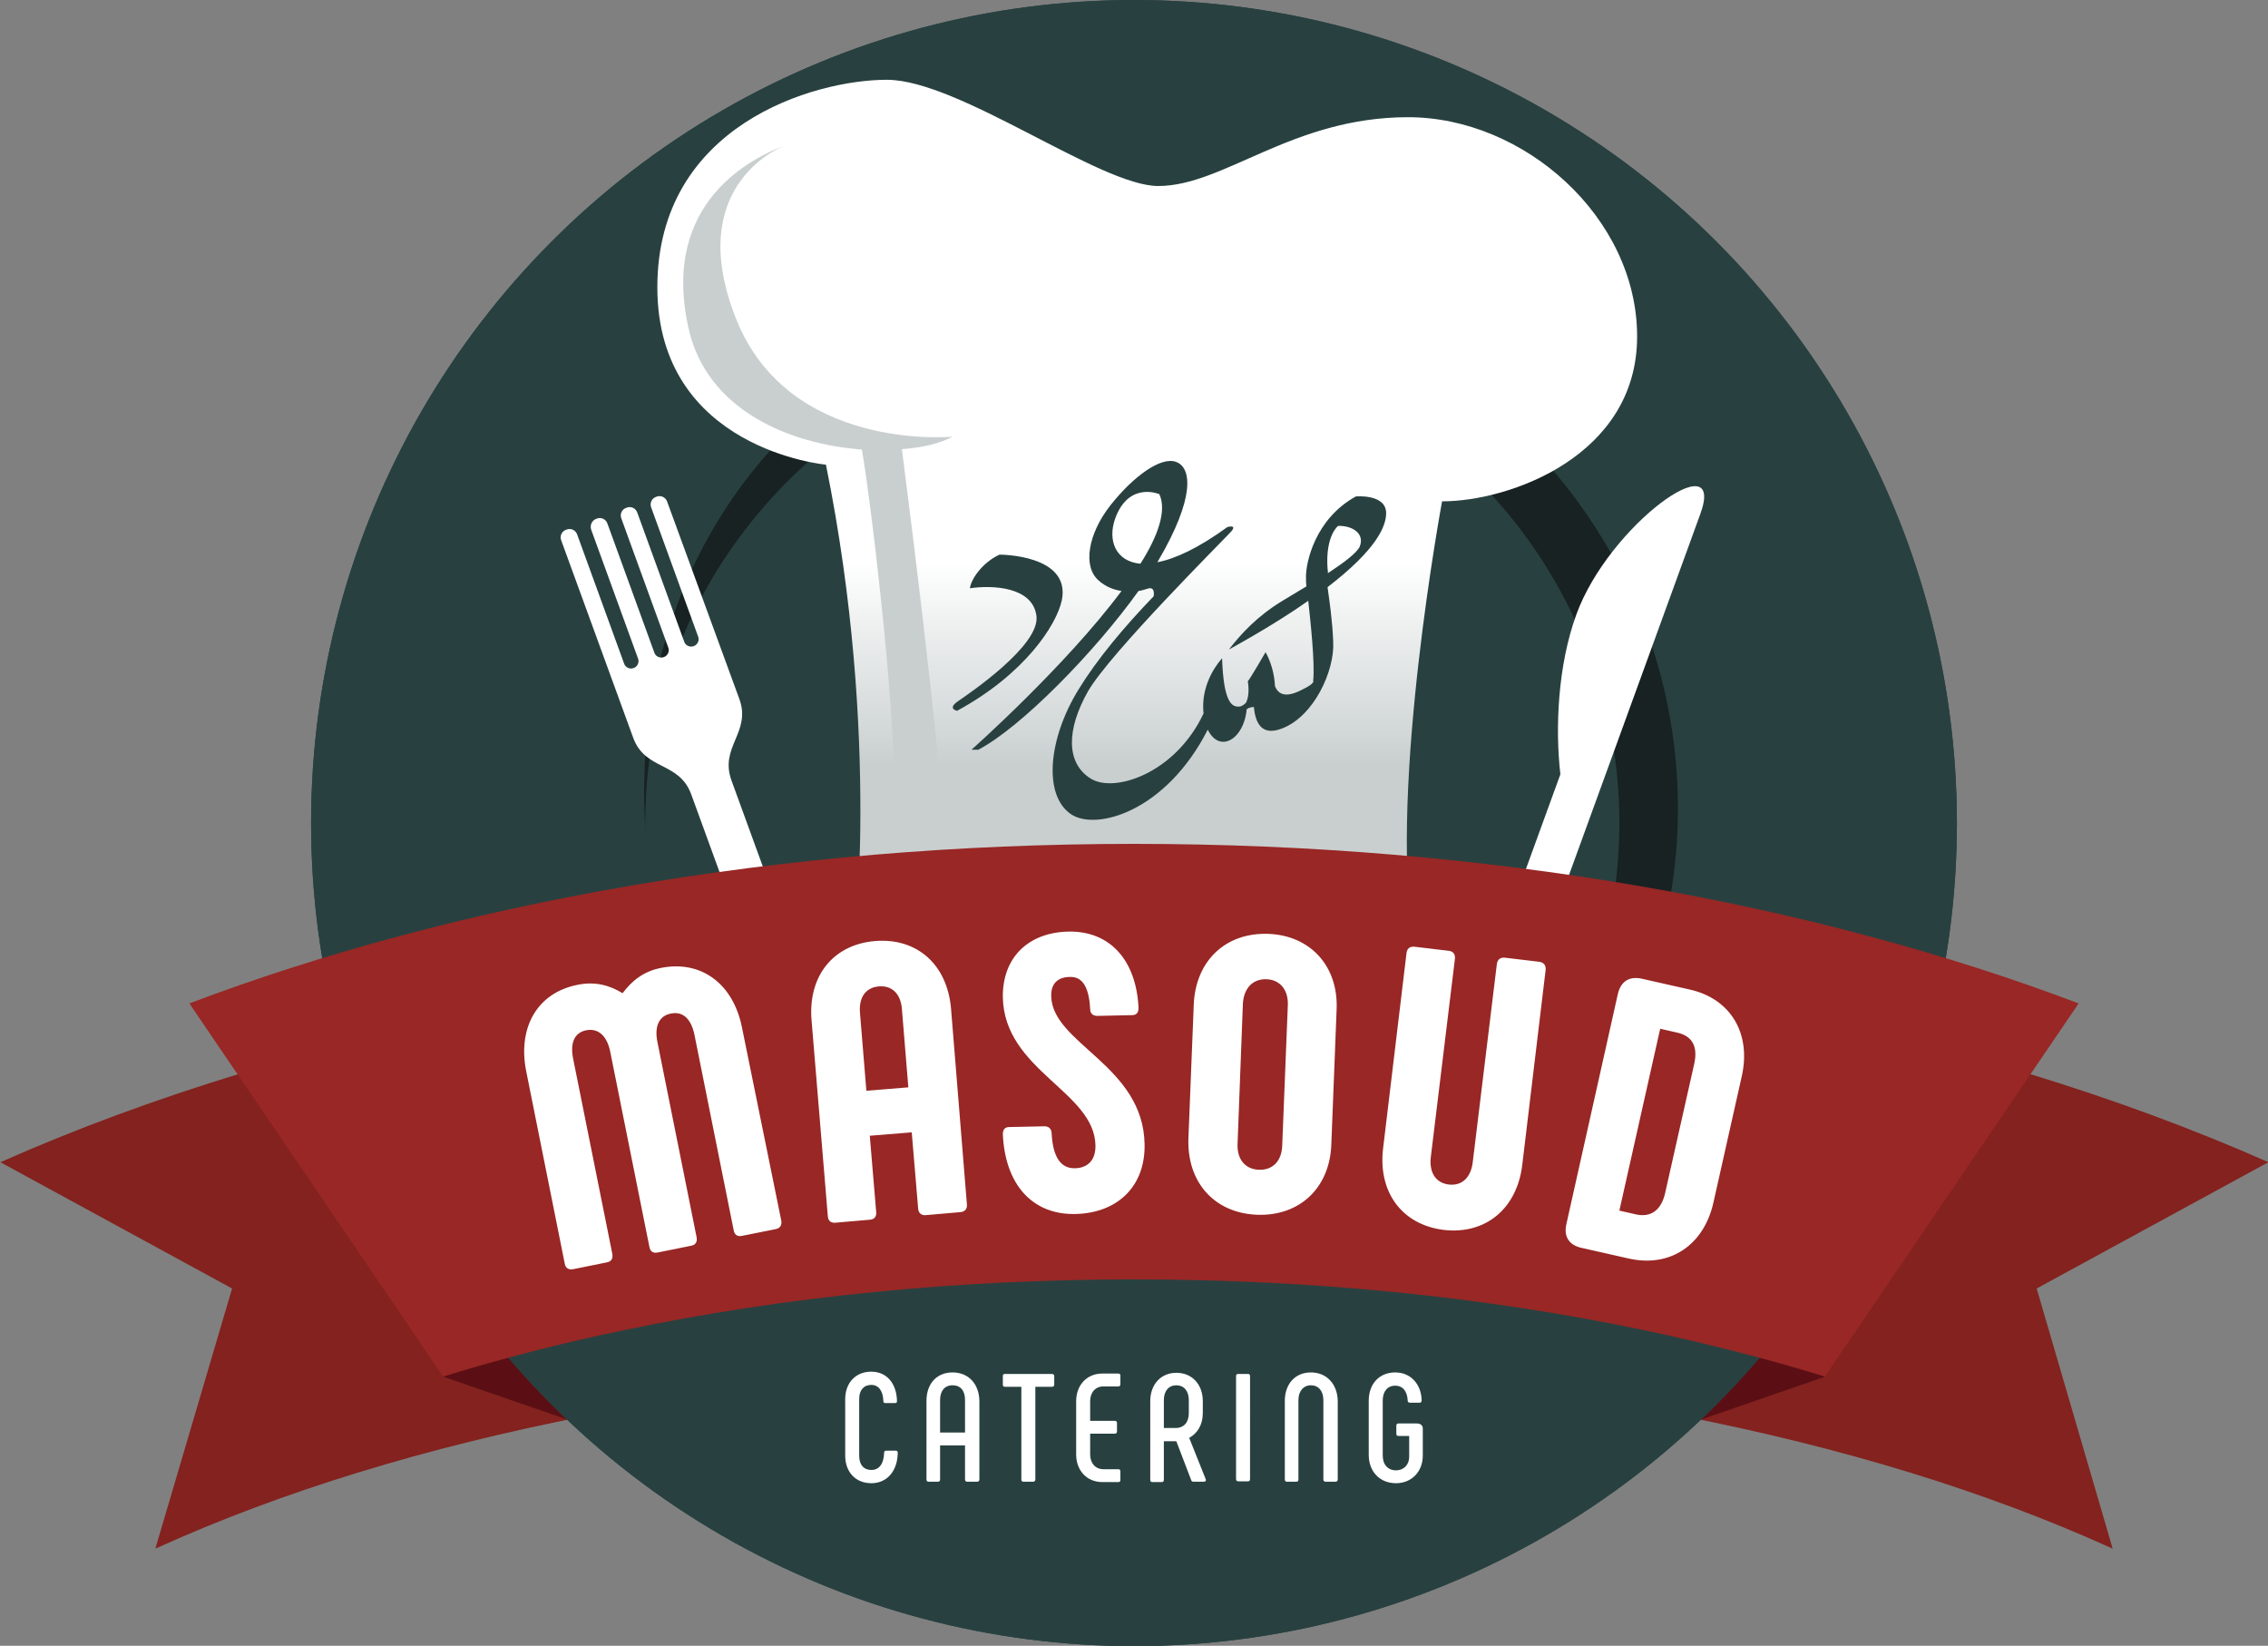
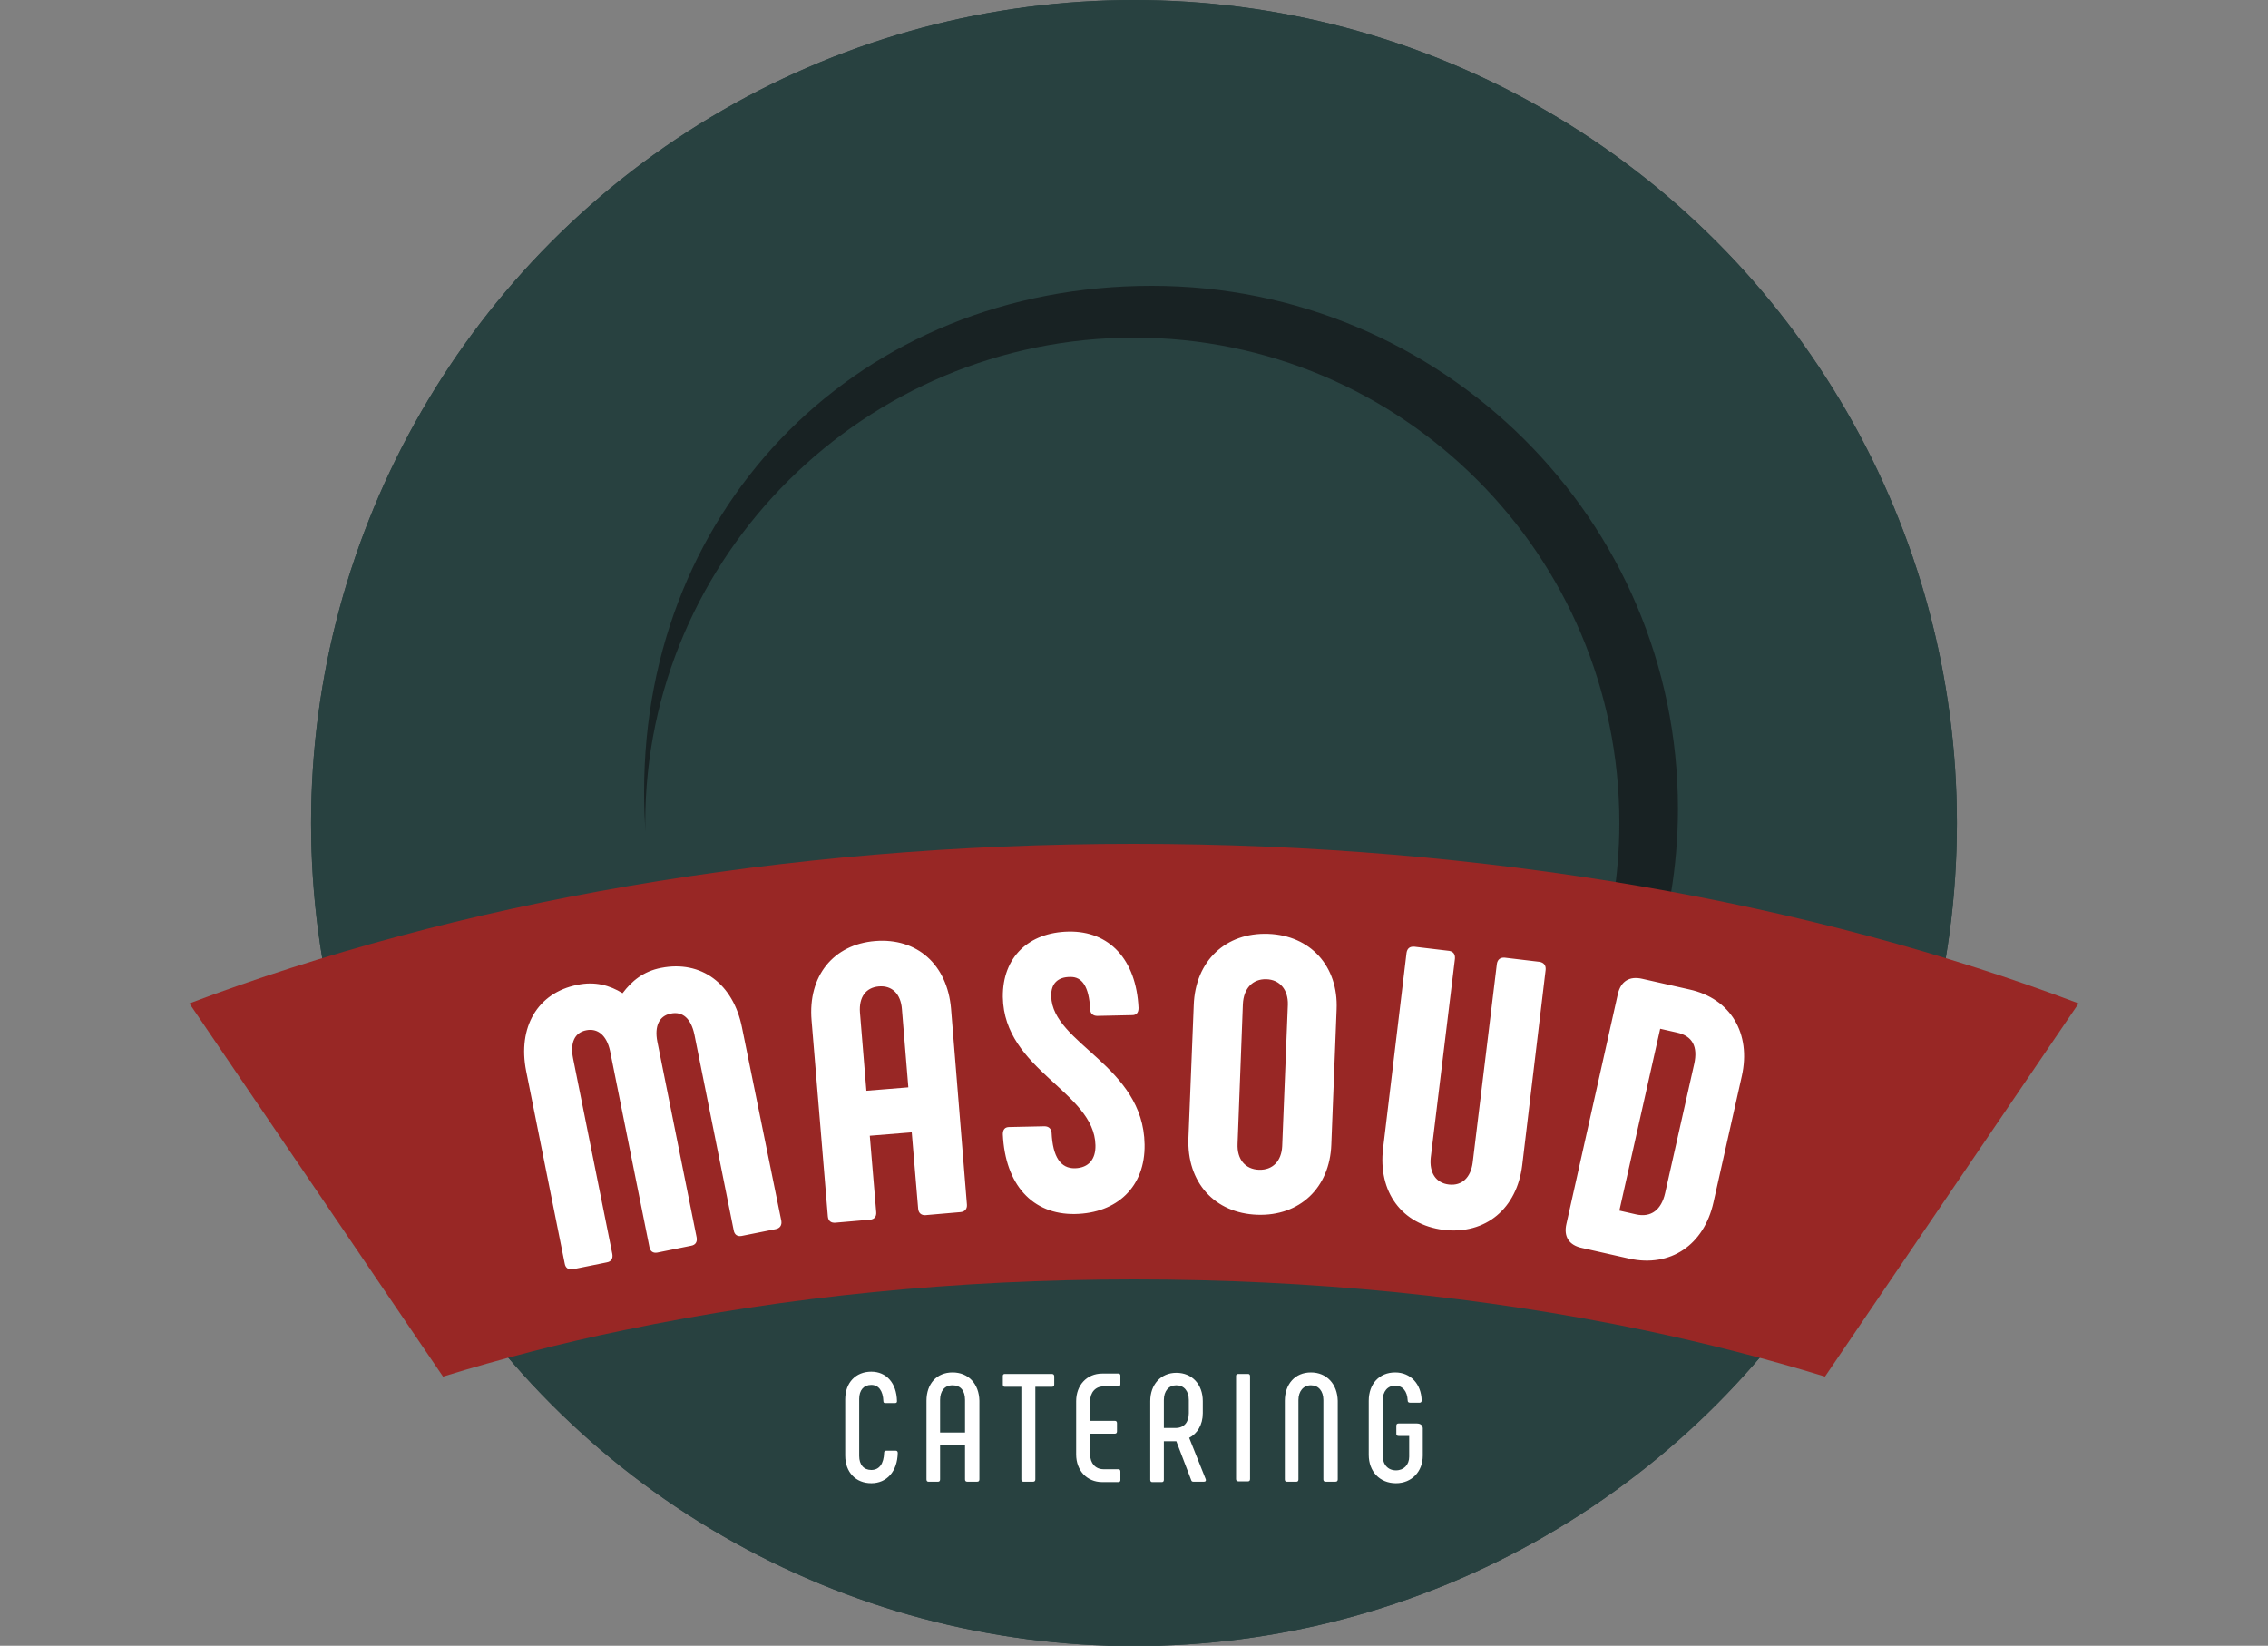
<svg xmlns="http://www.w3.org/2000/svg" viewBox="0 0 600 435.3">
  <rect x="0" y="0" width="600" height="435.3" fill="#808080" stroke="none" />
  <style>.st0{fill:#83221e}.st1{fill:#5b0f14}.st2{fill:#284140}.st3{fill:#182223}.st4{fill:url(#SVGID_1_)}.st5{fill:#c9cfcf}.st6{fill:#fff}.st7{fill:#982725}</style>
  <g id="VECTOR">
-     <path class="st0" d="M41.1 409.6c.2-.1.5-.2.7-.3 32.7-14.8 70.8-26.5 113.4-34.8C201 365.6 249.7 361 300 361c50.3 0 99 4.5 144.8 13.5 42.6 8.3 80.7 20 113.4 34.8.2.1.5.2.7.3l-20.1-68.8 61.3-33.4c-79.3-35.1-184.5-56.5-300-56.5S79.3 272.3.1 307.4l61.3 33.4-20.3 68.8z" />
-     <path class="st1" d="M482.9 364.1l-33 11.4-32.4-31.4 39.4 6.6zm-365.7 0l33 11.4 32.3-31.4-39.4 6.6z" />
    <ellipse class="st2" cx="300" cy="217.7" rx="217.7" ry="217.7" />
    <ellipse class="st2" cx="300" cy="217.7" rx="217.7" ry="217.7" />
    <path class="st3" d="M170.7 217.7c0-70.9 58.4-128.4 129.3-128.4s128.4 57.5 128.4 128.4c0 14-2.3 27.5-6.4 40.1h14.7c4.6-13.8 7.2-28.5 7.2-43.9 0-76.4-62.3-138.3-139.2-138.3-76.9 0-134.3 57.5-134.3 133.8 0 3.6.1 7.1.4 10.7 0-.8-.1-1.6-.1-2.4z" />
    <linearGradient id="SVGID_1_" gradientUnits="userSpaceOnUse" x1="303.485" y1="202.735" x2="303.485" y2="148.74">
      <stop offset=".001" stop-color="#c9cfcf" />
      <stop offset="1" stop-color="#fff" />
    </linearGradient>
-     <path class="st4" d="M306.4 49.2c17.4 0 35.4-18.2 66.1-18.2s60.6 26.5 60.6 58-33.6 43.6-51.6 43.6c0 0-14 75.2-7.7 114.9l-148.1 5.2s7.5-57.4-7.2-129.8c0 0-44.6-4-44.6-46.9s41.5-54.9 60.7-54.9c19.1 0 56.4 28.1 71.8 28.1z" />
-     <path class="st5" d="M252 115.5s-43.5 4.2-57.4-31.5c-13.3-34 10.6-44.5 12.9-45.5-7.9 3.1-32.8 14.5-25.4 48.1 4.8 22.1 27.1 30.9 45.9 32.3 2.5 13.9 10.1 78.2 8.2 94.8l13.5 3.4s-2.2-29.2-11.1-98.3c5.6-.4 10.3-1.6 13.4-3.3zm-44.5-77.1c.1 0 .1 0 .2-.1 0 .1-.1.1-.2.1z" />
    <path class="st2" d="M280.9 158.8c2.5-12.2-16.5-12.1-16.5-12.1-4.7 2.2-7.6 6.7-7.8 8.9 6-.9 16.7-.4 17.6 7.4.9 7.8-17.9 20.5-20.8 22.5-2.9 2-.2 2.5-.2 2.5 17.9-9.7 26.3-22.7 27.7-29.2zm85.8-23.1c0-5.1-8-4.4-8-4.4-10.9 6-13.2 17.6-13.2 21.1 0 1 0 1.9.1 2.7-2.3 1.4-4.5 2.7-6.3 3.8-6.8 4.1-11.2 9-14.2 12.9 8.7-4.8 15.6-9.1 21-12.9.6 5.6 1.8 16.5 1.3 21.2 0 0 .6.6-2.7 2.2-2.8 1.5-6.1 2.5-7.4-.8-.2-3.5-1.1-6.5-2.5-9 0 0-4.1 7.1-4.7 7.7 0 0 .7 3.5-.5 5.7-.4.4-1.1 1-1.9 1-1.5 0-4-.4-4.4-12.8-2.9 3.3-5 7.9-5 12.6 0 .7 0 1.3.1 2-7.4 15.8-23.6 21.2-29.9 17.2-6.5-4.1-6.4-12.9-.7-23 5.7-10 35.9-40.1 37.8-42.2 1.9-2.1-.9-1.3-.9-1.3-7.7 5.6-13.8 8.4-18.5 9.3 0-.1.1-.1.1-.2 10-17 8.9-24.8 4.9-26.3-4-1.6-11.4 3.8-17.4 11.4-6 7.6-7.4 16.2-3.2 19.9 1.9 1.7 4 2.5 6.1 2.8-14.8 19.9-39.7 42-39.7 42h1.8c11.3-5.9 30.8-25.8 42.4-42 .9-.1 1.7-.4 2.4-.6 1.5-.5 1.8.6 1.6 2-7.9 8.2-15 16.7-19.9 24.7-8 13-9.4 28-1.9 33 6.7 4.4 25.1-.8 36.1-22.4 1 2 2.5 3.3 4.3 3.2 3-.2 5.6-3.9 6-8.6.5-.4 1.2-.6 1.9-.6.4 4 1.9 7.8 7.4 5.7 8.5-3.2 14-15.3 13.6-22.9-.2-5.6-1-10.8-1.5-14.5 13-10 15.5-16.1 15.5-19.6zm-65 13.4c-6.6-.6-8.7-6.2-6.7-11.9 3.6-10 11.7-6.5 11.7-6.5 2 4.3-.3 11-5 18.4zm49.6 2.5c0-.4 0-.8-.1-1.2-.6-8.8 2.8-11.3 2.8-11.3 3.9-.1 7.1 2.1 5.7 5.5-.8 1.7-4.3 4.3-8.4 7z" />
-     <path class="st6" d="M176.5 132.7c-.4-1.2-1.7-1.8-2.9-1.3-1.2.4-1.8 1.7-1.3 2.9l12.4 34.1c.4 1-.2 2.2-1.2 2.5-1 .4-2.2-.2-2.5-1.2l-12.4-34.1c-.4-1.2-1.7-1.8-2.9-1.3-1.2.4-1.8 1.7-1.3 2.9l12.4 34.1c.4 1-.2 2.2-1.2 2.5-1 .4-2.2-.2-2.5-1.2l-12.4-34.1c-.4-1.2-1.7-1.8-2.9-1.3-1.2.4-1.8 1.7-1.4 2.9l12.4 34.1c.4 1-.2 2.2-1.2 2.5-1 .4-2.2-.2-2.5-1.2l-12.4-34.1c-.4-1.2-1.7-1.8-2.9-1.3-1.2.4-1.8 1.7-1.3 2.9l19 52.1c3.2 8.8 12.2 6.2 15.4 15.1l32.9 90.3c1.1 2.9 4.3 4.4 7.2 3.4 2.9-1.1 4.4-4.3 3.4-7.2l-32.9-90.3c-3.2-8.9 5.3-12.7 2.1-21.5l-19.1-52.2zM417 162.6c-4.9 13.5-5.6 30-4.2 42.2l-30.5 83.8c-1.1 2.9.4 6.2 3.4 7.2 2.9 1.1 6.2-.4 7.2-3.4L449.8 136c7.1-19.4-24.2 2.8-32.8 26.6z" />
    <path class="st7" d="M50.1 265.4c22.4 32.9 44.7 65.8 67.1 98.7 15.3-4.7 31.4-8.9 48-12.3 42.6-8.9 88-13.4 134.8-13.4 46.9 0 92.2 4.5 134.8 13.4 16.6 3.5 32.7 7.6 48 12.3 22.4-32.9 44.7-65.8 67.1-98.7-70-26.5-156.4-42.2-249.9-42.2s-179.9 15.7-249.9 42.2z" />
    <path class="st6" d="M237 383.7h-2.6c-.3 0-.5.2-.5.5-.1 3-1.3 4.6-3.4 4.6-2 0-3.2-1.4-3.2-3.7V370c0-2.3 1.2-3.7 3.2-3.7 1.9 0 3.1 1.5 3.2 4.3 0 .4.2.5.5.5h2.6c.4 0 .5-.2.5-.5-.1-4.8-2.8-7.8-6.8-7.8-4.1 0-6.9 2.9-6.9 7.3V385c0 4.4 2.8 7.3 6.9 7.3 4.1 0 6.9-3.1 7-8 0-.4-.2-.6-.5-.6zm15-20.7c-4.2 0-6.9 3-6.9 7.5v20.8c0 .4.2.6.5.6h2.6c.3 0 .5-.2.5-.6v-9h6.6v9c0 .4.2.6.6.6h2.6c.4 0 .6-.2.6-.6v-20.8c-.1-4.5-2.9-7.5-7.1-7.5zm3.3 15.9h-6.6v-8.6c0-2.4 1.2-3.9 3.3-3.9 2.1 0 3.3 1.4 3.3 3.9v8.6zm23-15.5h-12.5c-.3 0-.5.2-.5.5v2.3c0 .4.2.6.5.6h4.4v24.5c0 .4.2.6.5.6h2.6c.4 0 .6-.2.6-.6v-24.5h4.4c.4 0 .6-.2.6-.6V364c0-.4-.3-.6-.6-.6zm17.6-.1h-4.3c-4.1 0-6.9 3.1-6.9 7.3v14.1c0 4.2 2.8 7.3 6.9 7.3h4.3c.3 0 .5-.2.5-.5v-2.3c0-.4-.2-.6-.5-.6h-4c-2.1 0-3.5-1.6-3.5-3.9v-5.5h6.5c.4 0 .6-.2.6-.6v-2.2c0-.4-.2-.6-.6-.6h-6.5v-5.2c0-2.3 1.4-3.9 3.5-3.9h4c.3 0 .5-.2.5-.6v-2.3c0-.3-.2-.5-.5-.5zm18.7 17c2.1-1.1 3.6-3.4 3.6-6.5v-3.2c0-4.4-2.8-7.5-7-7.5-4.1 0-6.9 3.1-6.9 7.5v20.8c0 .4.2.6.5.6h2.6c.3 0 .5-.2.5-.6v-10.2h3.3l3.9 10.2c.1.3.2.5.6.5h2.8c.4 0 .6-.2.5-.6l-4.4-11zm-.1-6.5c0 2.4-1.3 3.9-3.5 3.9h-3.1v-7.4c0-2.4 1.3-3.9 3.3-3.9s3.3 1.5 3.3 3.9v3.5zm15.7-10.4h-2.6c-.4 0-.6.2-.6.5v27.3c0 .4.2.6.6.6h2.6c.3 0 .5-.2.5-.6V364c0-.4-.2-.6-.5-.6zm16.6-.4c-4.2 0-6.9 3.1-6.9 7.5v20.8c0 .4.2.6.5.6h2.6c.3 0 .5-.2.5-.6v-21c0-2.3 1.3-3.9 3.3-3.9 2 0 3.3 1.5 3.3 3.9v21c0 .4.2.6.6.6h2.6c.4 0 .6-.2.6-.6v-20.8c-.1-4.4-2.9-7.5-7.1-7.5zm28 13.5H370c-.4 0-.6.2-.6.6v2.2c0 .3.2.5.6.5h2.8v5.5c0 2.1-1.4 3.6-3.5 3.6s-3.5-1.5-3.5-3.9v-14.6c0-2.4 1.3-3.9 3.3-3.9 2 0 3.2 1.5 3.3 3.9 0 .4.2.6.6.6h2.6c.3 0 .5-.2.5-.6-.1-4.3-2.9-7.4-7-7.4-4.2 0-7 3-7 7.5v14.3c0 4.4 2.9 7.5 7.2 7.5 4.2 0 7.1-3.1 7.1-7.3v-6.9c.1-1-.5-1.6-1.6-1.6zM196.3 271.8c-2.3-11.6-10.8-17.9-21.4-15.8-4.7.9-7.8 3.5-10.2 6.7-3.4-2.1-7.3-3.2-12-2.2-10.5 2.1-15.8 11.2-13.5 22.8l10.2 50.9c.2 1.2 1 1.7 2.2 1.5l8.9-1.8c1.2-.2 1.7-1 1.5-2.2l-10.4-51.8c-.8-4.1.4-6.8 3.5-7.4 3-.6 5.4 1.3 6.3 5.5l10.4 51.8c.2 1.2 1 1.7 2.1 1.5l8.9-1.8c1.2-.2 1.7-1 1.5-2.2l-10.4-51.8c-.8-4.1.5-6.8 3.5-7.4 3.2-.7 5.4 1.3 6.3 5.5l10.4 51.8c.2 1.2 1 1.7 2.1 1.5l9-1.8c1.1-.2 1.7-1 1.5-2.2l-10.4-51.1zm55.3-5c-1-11.7-9-18.8-20.1-17.9-11 .9-17.8 9.2-16.8 21l4.3 51.8c.1 1.2.8 1.8 2 1.7l9.2-.8c1.1-.1 1.7-.8 1.6-2l-1.7-20.2 11.1-.9 1.7 20.2c.1 1.2.9 1.8 2 1.7l9.2-.8c1.1-.1 1.8-.8 1.7-2l-4.2-51.8zm-22.4 21.7l-1.7-20.7c-.3-4 1.5-6.6 5-6.9 3.5-.3 5.8 2 6.1 6l1.7 20.7-11.1.9zm48.9-25c-.1-3.4 1.8-5.1 5-5.1 3.2-.1 5 2.6 5.3 8.5 0 1.2.8 1.8 1.9 1.8l9.2-.2c1.1 0 1.7-.6 1.7-1.9-.6-12.8-7.7-20.4-18.5-20.2-10.5.2-17.5 6.7-17.4 17.3.3 19.4 24.2 25 24.5 39.2.1 3.7-1.8 6-5.4 6.1-3.8.1-5.9-3-6.2-9.4-.1-1.1-.8-1.7-1.9-1.7l-9.3.2c-1.1 0-1.7.6-1.7 1.9.6 13.3 7.8 21.3 19.1 21.1 11.1-.2 18.6-7.2 18.4-18.4-.3-20.9-24.4-26.6-24.7-39.2zm57.4-16.5c-11.2-.4-19.3 7.1-19.7 18.9l-1.4 35c-.5 11.9 7 20 18.2 20.4 11.2.4 19.2-7.1 19.6-18.6l1.4-35.7c.5-11.4-6.9-19.6-18.1-20zm5.2 18.7l-1.5 37.5c-.2 3.9-2.5 6.3-6.1 6.2-3.6-.1-5.9-2.7-5.7-6.9l1.4-36.9c.2-4.2 2.6-6.7 6.2-6.6 3.6.1 5.8 2.8 5.7 6.7zm66.6-11.3l-9.2-1.1c-1.1-.1-1.9.4-2.1 1.6l-6.4 52.6c-.5 3.9-2.8 6.2-6.3 5.8-3.5-.4-5.2-3.2-4.8-7.1l6.4-52.6c.1-1.2-.4-1.9-1.5-2.1l-9.2-1.1c-1.2-.1-1.9.4-2.1 1.6l-6.2 51.7c-1.4 11.5 4.9 20.2 16 21.6 11.2 1.3 19.4-5.7 20.8-17.1l6.2-51.7c.1-1.2-.5-1.9-1.6-2.1zm39.6 7.3l-12.4-2.8c-3.4-.8-5.7.6-6.5 4l-13.6 60.8c-.8 3.4.7 5.7 4.2 6.4l12.4 2.8c10.9 2.4 19.8-3.6 22.3-14.9l7.5-33.4c2.5-11.2-2.9-20.5-13.9-22.9zm1.3 19.7l-7.7 34.2c-1 4.4-3.7 6.5-7.7 5.6l-4.4-1 10.8-48.1 4.4 1c4.2.9 5.6 3.8 4.6 8.3z" />
  </g>
</svg>